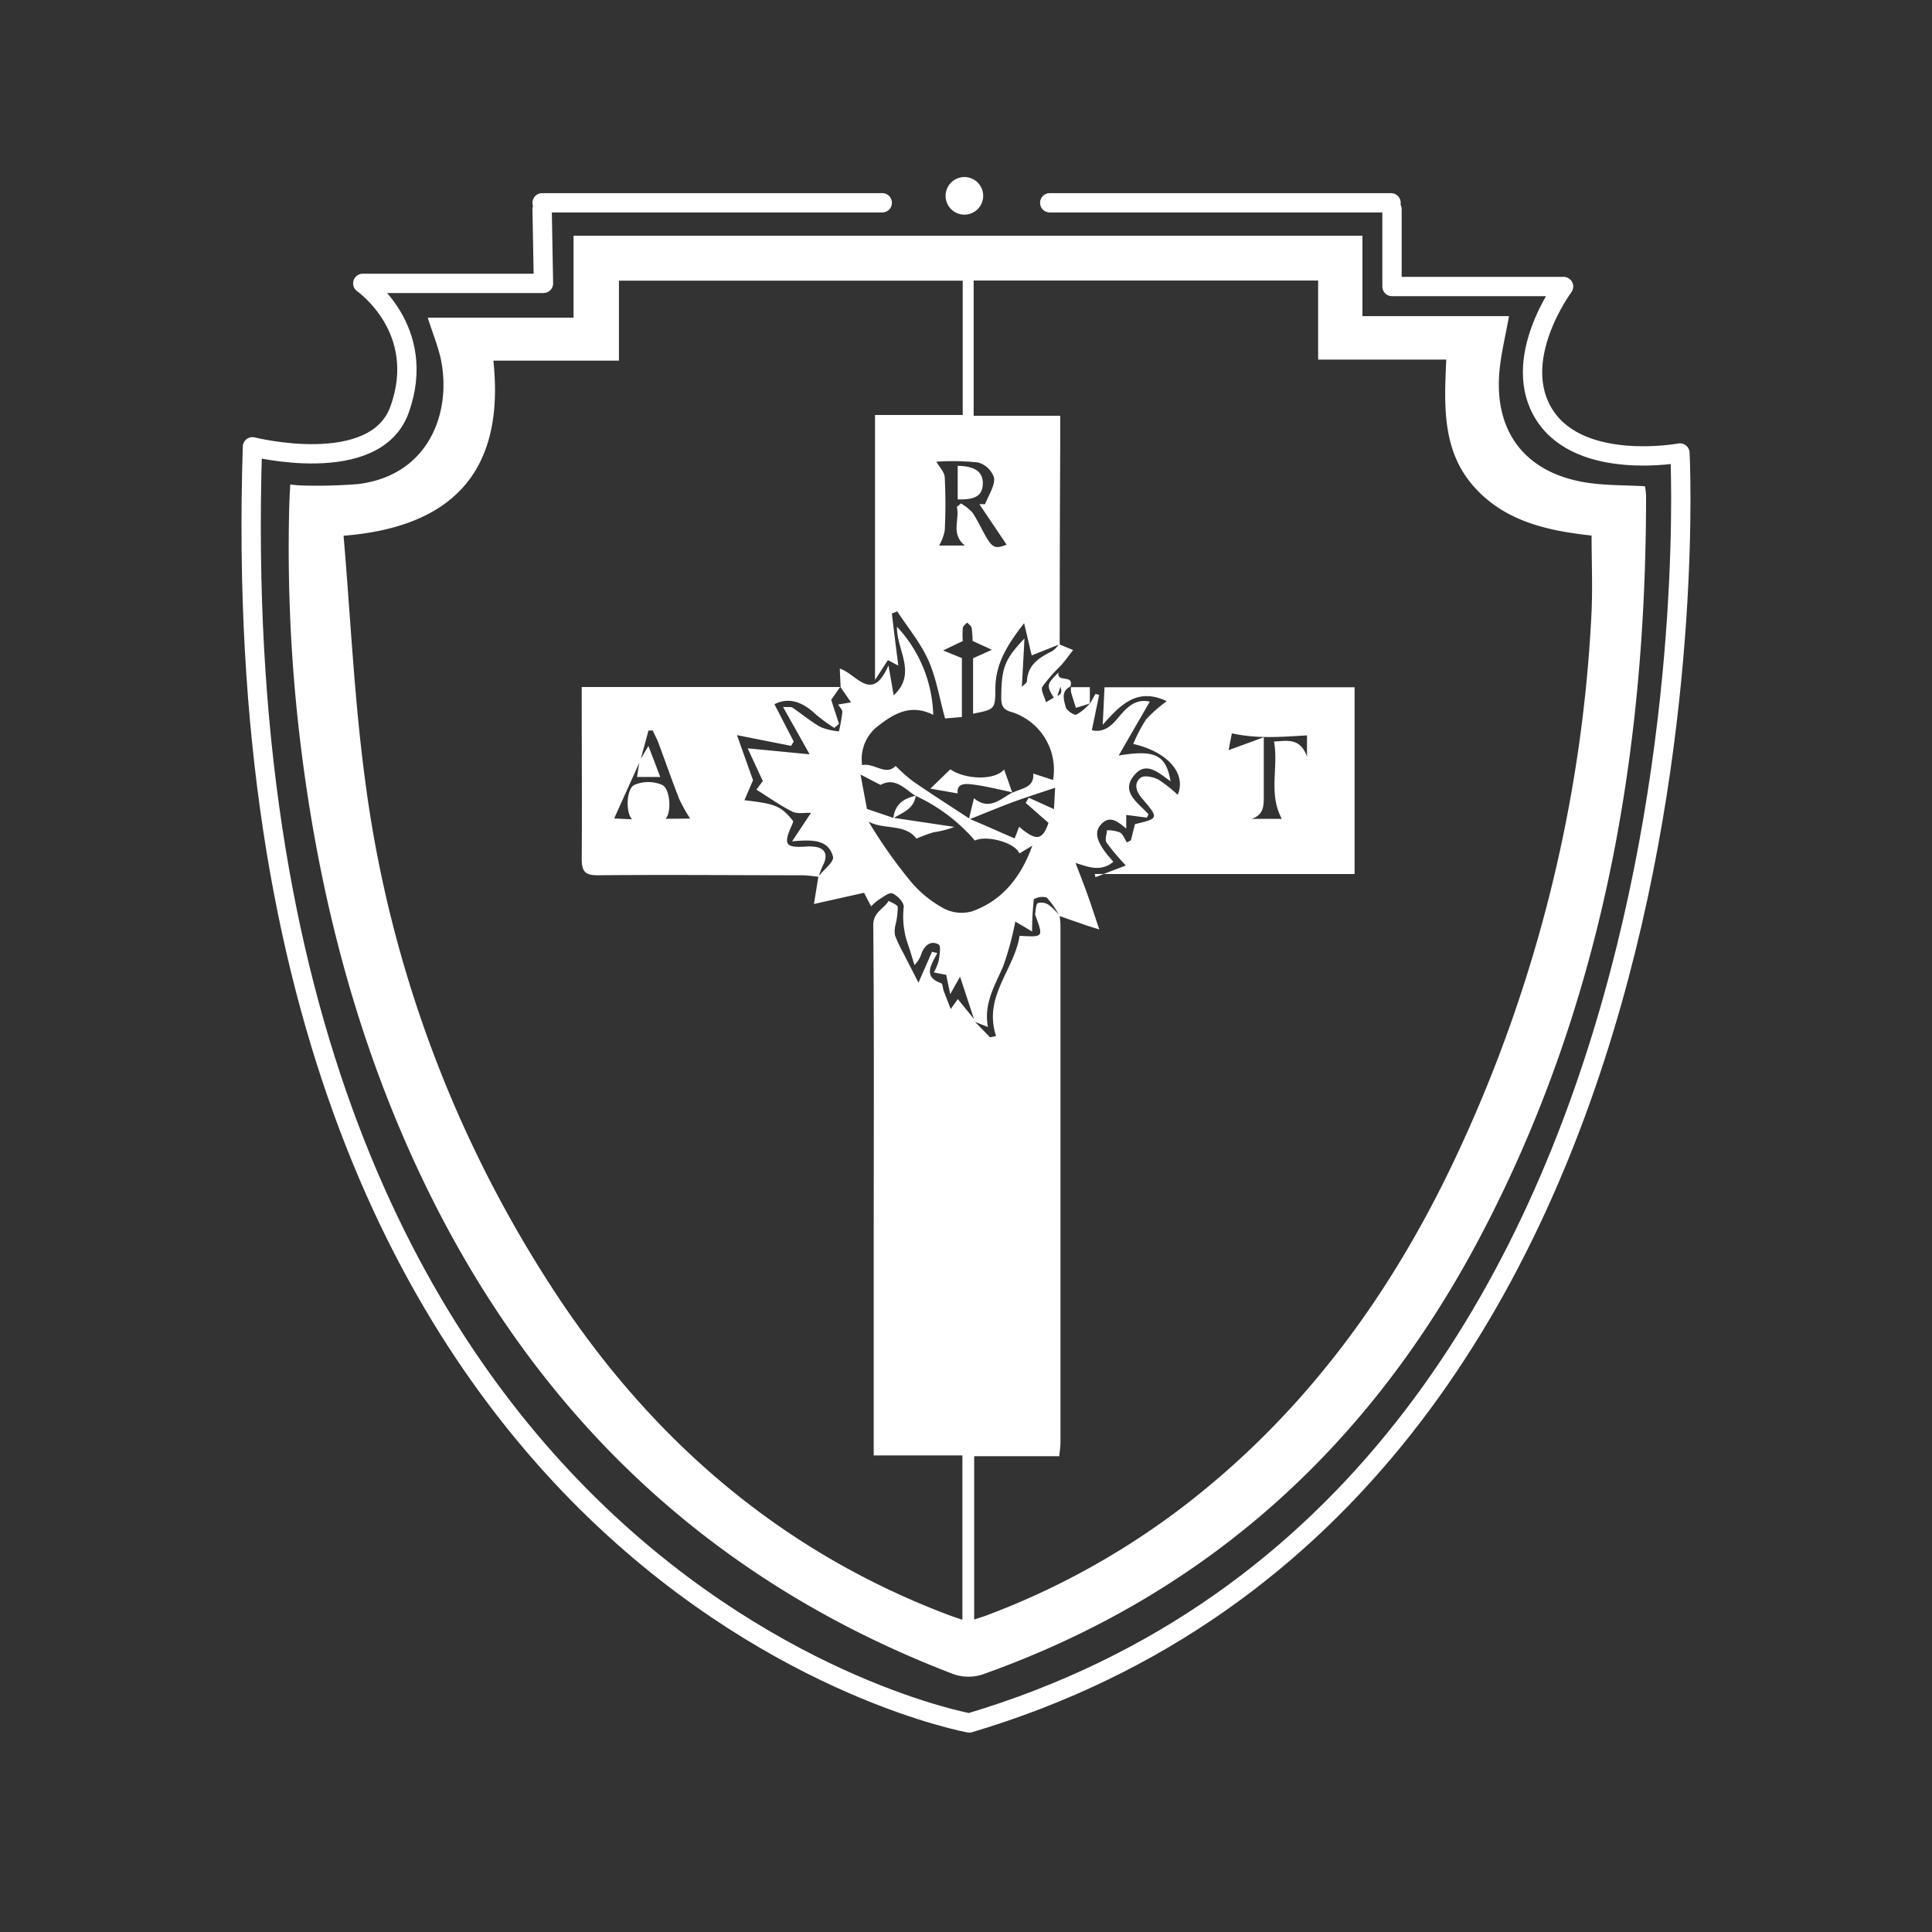
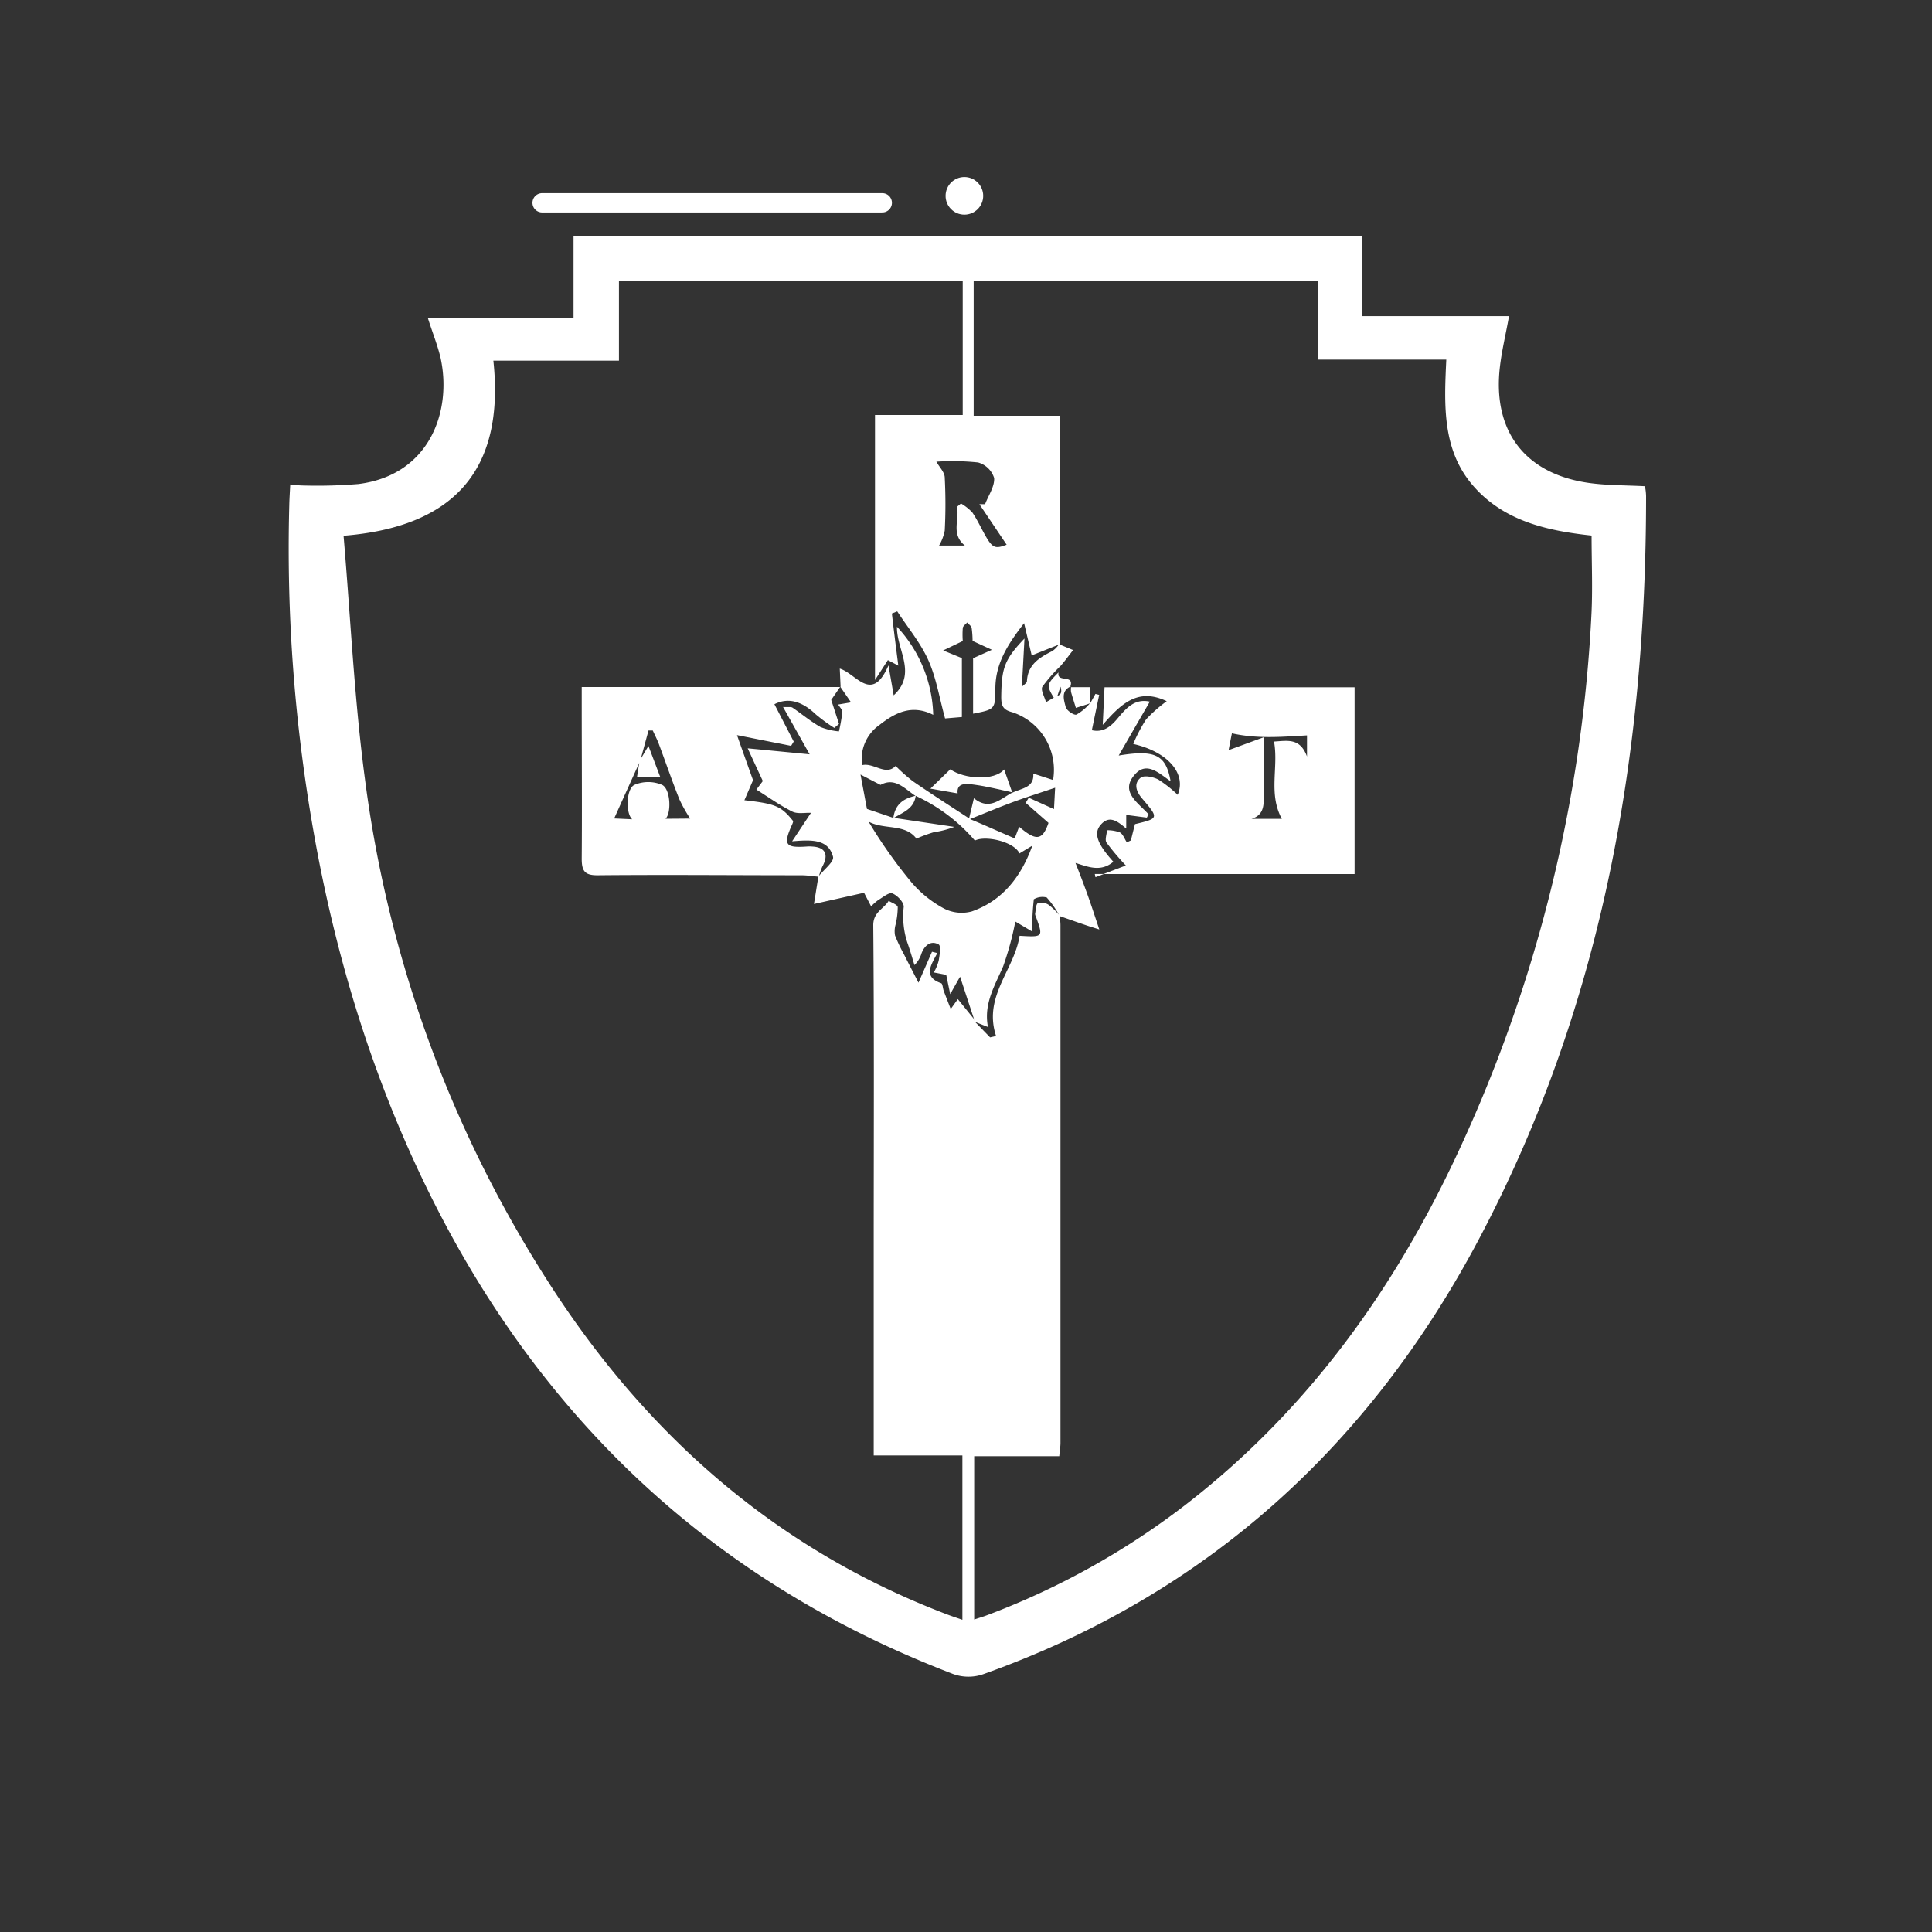
<svg xmlns="http://www.w3.org/2000/svg" id="Layer_1" data-name="Layer 1" viewBox="0 0 300 300">
  <rect x="0" y="0" width="300" height="300" fill="#333333" stroke="none" />
  <defs>
    <style>.cls-1{fill:#fff;}.cls-2{fill:none;stroke:#fff;stroke-linecap:round;stroke-linejoin:round;stroke-width:3px;}</style>
  </defs>
  <circle class="cls-1" cx="149.75" cy="30.41" r="2.92" />
  <path class="cls-1" d="M255.42,75.5c-3.07-.16-5.87-.12-8.62-.5-9.94-1.37-15.06-8-13.9-18,.29-2.55.9-5,1.42-7.91H211.56V36.6H89.06V49.33H66.42c.73,2.31,1.53,4.26,2,6.28,1.8,8.34-1.78,18.18-12.77,19.55a79.1,79.1,0,0,1-8.58.23,19,19,0,0,1-2-.16c-.06,1.22-.13,2.22-.15,3.22a251.53,251.53,0,0,0,1.63,36.09c2.58,21.76,7.69,42.84,16.48,62.93,17.09,39,44.79,67,84.66,82.35a7,7,0,0,0,5.18.08c34.4-12.3,59.66-35.23,76.73-67.4,19.13-36.06,26-75,26-115.48A8.2,8.2,0,0,0,255.42,75.5ZM247.1,95.74a223.89,223.89,0,0,1-20.51,82.79c-10,21.64-23.59,40.54-42.58,55.19a119.07,119.07,0,0,1-30.74,17.09c-.59.23-1.2.4-2,.67V226.12h13.21c.08-.86.19-1.48.19-2.09q0-40.17,0-80.35c0-.5-.08-1-.13-1.5l0,0,0,0h0a10.52,10.52,0,0,0-1.64-1.63,2.07,2.07,0,0,0-1.72-.33c-.35.2-.33,1.09-.45,1.68a1,1,0,0,0,.11.41c1.17,3.22,1.17,3.22-2.52,3-.8,5.28-5.69,9.4-3.65,15.56l-.93.21-2.34-2.41-.17-.45-2.5-3.08-1.1,1.54c-.45-1.15-.78-2-1.09-2.82-.15-.4-.16-1.1-.4-1.19-2.9-1-1.52-2.9-.59-4.68l-.83-.2-2.1,4.8c-.92-1.81-1.6-3.1-2.25-4.4a25.27,25.27,0,0,1-1.39-2.93,3.78,3.78,0,0,1,.07-1.63,12,12,0,0,0,.35-2.75c0-.39-.91-.69-1.41-1-.75,1.28-2.41,1.72-2.39,3.83.14,15.59.08,31.19.07,46.78q0,16.35,0,32.71V226h13.77v25.52c-.84-.29-1.61-.54-2.37-.83-26.69-10.15-47-28.13-62.22-52.08A189.25,189.25,0,0,1,56.7,121.19c-1.68-12.49-2.25-25.12-3.35-38C70.24,81.84,78.45,73.23,76.61,56h19.5V43.58h53.38V64.44H135.87v41.15l2-3.09,1.62.86c-.36-2.82-.7-5.46-1-8.1l.83-.33c1.65,2.53,3.64,4.91,4.85,7.63s1.72,5.89,2.58,9l2.61-.22v-9.15L146.45,101l3.05-1.46a13.31,13.31,0,0,1,0-2c0-.32.44-.59.68-.88.24.28.65.54.7.86a15.24,15.24,0,0,1,.14,2l3,1.38-2.92,1.31v8.61c3.31-.65,3.46-.65,3.46-3.87,0-3.88,1.87-6.85,4.46-10.18.43,1.81.78,3.31,1.18,5l4.18-1.66a3.65,3.65,0,0,1-1,1c-2,1-3.79,2.09-3.92,4.67,0,.27-.45.52-.79.87.15-2.64.28-5.07.41-7.5-3.15,3.29-3.55,4.61-3.61,9.07,0,1.33.24,2,1.7,2.37a9.41,9.41,0,0,1,6.35,10.53l-3.08-1c.19,2.24-1.86,2.26-3.28,3l.08-.08-.12,0,0,.07c-1.84,1-3.52,2.79-5.89.84-.28,1.16-.52,2.15-.75,3.13-2.92-1.91-5.86-3.79-8.73-5.77a26.88,26.88,0,0,1-2.68-2.38c-1.52,1.62-3.37-.54-5.2-.12a6.46,6.46,0,0,1,2.68-6.23c2.46-1.93,5.06-3.25,8.36-1.58a20.85,20.85,0,0,0-5.63-13.68c-.08,3.61,3.19,7.23-.51,10.65-.26-1.52-.47-2.71-.81-4.65-2.59,6-5,1.26-7.56.5l.13,2.85-.08-.07,1.7,2.46-2,.34c.26.44.68.82.65,1.17a27.59,27.59,0,0,1-.53,3,10.13,10.13,0,0,1-2.87-.68c-1.52-.87-2.87-2-4.33-3-.25-.17-.68-.06-1.48-.11l4.13,7.35-9.62-.93c.77,1.68,1.55,3.36,2.35,5.08l-1,1.33c1.9,1.19,3.67,2.46,5.59,3.42.82.4,2,.14,2.89.19L123,130.64c3.1-.27,5.64-.33,6.35,2.4.2.77-1.44,2-2.27,3.07h0s0,0,0,0l0,0c-.24,1.46-.47,2.93-.69,4.26l7.78-1.74,1.1,2.11a8.17,8.17,0,0,1,1.13-1c.72-.42,1.67-1.24,2.19-1,.77.31,1.79,1.4,1.74,2.09a13.11,13.11,0,0,0,.54,5.47c.42,1.17.76,2.37,1.13,3.56a4.42,4.42,0,0,0,1.11-1.87c.5-1.23,1.45-2,2.65-1.33.37.2.15,1.66,0,2.51A7.29,7.29,0,0,1,145,151l1.93.37c.2,1,.37,1.79.62,3,.63-1.13,1.09-1.94,1.53-2.71l2.16,6.57c.06.15.12.3.17.45l2,.79c-.7-3.62,1.07-6.42,2.36-9.42a47.81,47.81,0,0,0,1.89-6.95l2.6,1.54a46.86,46.86,0,0,1,.27-5,2.62,2.62,0,0,1,2-.28,14.4,14.4,0,0,1,2,2.88c1.3.46,2.6.92,3.9,1.36.69.24,1.39.45,2.27.73-.73-2.16-1.27-3.85-1.87-5.51S167.63,135.6,167,134c1.78.52,3.87,1.52,5.88-.19-2.48-2.74-3.09-4.4-2-5.69,1.37-1.65,2.68-.56,4,.54v-2.12l3.2.42.26-.52c-1.63-1.82-4.54-3.54-2.06-6.24,1.81-2,3.74-.1,5.49,1.12-.72-4.12-2.41-4.94-8.06-4,1.61-2.8,3.2-5.55,4.83-8.37-2.41-.54-3.76,1.13-5.07,2.69-1.1,1.3-2.27,2.13-3.93,1.75.39-1.88.76-3.68,1.14-5.49l-.58-.15-.82,1.47h-.05v0a7.51,7.51,0,0,1-2.08,1.74c-.38.15-1.53-.64-1.67-1.17-.27-1.08-.78-2.45.72-3.18.65-2-2.17-.5-1.83-2.2-1.81,1.8-1.92,2-.74,3.92l-1.21.71c-.21-.82-.86-1.89-.56-2.41a24.43,24.43,0,0,1,2.83-3.23c.69-.79,1.3-1.64,1.94-2.46l-2.08-.86q0-15.34.08-30.69c0-1.51,0-3,0-4.83H151.19v-21h53.49V55.84h19.9c-.34,7.1-.66,14.11,4.24,19.67,4.75,5.4,11.38,6.9,18.32,7.65C247.14,87.42,247.33,91.59,247.1,95.74ZM156.31,84.58c-1.76.68-2.2.54-3.33-1.46-.67-1.19-1.24-2.44-2-3.55a7.67,7.67,0,0,0-1.76-1.39l-.64.53c.48,1.93-1,4.17,1.24,6h-4a7.56,7.56,0,0,0,.88-2.33,80.1,80.1,0,0,0,0-8.2c0-.84-.83-1.64-1.3-2.49a38.11,38.11,0,0,1,6.47.12,3.64,3.64,0,0,1,2.5,2.42c.09,1.31-.89,2.7-1.41,4.06l-.88,0Zm6.5,43.2c-.94,2.73-1.92,2.86-4.56.6l-.69,1.81c-2.33-1-4.63-2.05-6.94-3,2.28-.91,4.55-1.86,6.85-2.71,2-.73,4-1.36,6.37-2.16-.08,1.41-.12,2.31-.18,3.32l-3.92-1.77-.47.8ZM138.72,127l-4.1-1.39c-.3-1.61-.6-3.19-1-5.34,1.29.67,2.16,1.13,3.11,1.61,2.23-1.23,3.73.57,5.41,1.7C140.27,124,139,124.9,138.72,127Zm3.56,3.23a23.32,23.32,0,0,1,2.71-1,14.65,14.65,0,0,0,3.2-.83L138.81,127c1.4-.86,3.11-1.41,3.38-3.42a27.14,27.14,0,0,1,9.19,6.94c1.75-.85,6.15.23,6.92,2l2-1.21c-1.74,4.84-4.64,8.55-9.41,10.22a6,6,0,0,1-4.3-.45,17.65,17.65,0,0,1-5-4,76,76,0,0,1-6.72-9.5C137.29,128.89,140.49,127.86,142.28,130.19Zm21.9-22.14.49-1.46c.19.6.14,1-.09,1.2S164.31,108,164.18,108.05Z" />
  <path class="cls-1" d="M147.56,119.46l-3.09,3,4.23.74c-.19-1.7,1.34-1.53,2.62-1.35,2,.27,3.9.77,5.85,1.18-.4-1.15-.81-2.3-1.25-3.55C154.41,121.28,149.75,121,147.56,119.46Z" />
  <path class="cls-1" d="M170.1,136.21l1.31-.5H170Z" />
  <path class="cls-1" d="M171.23,112.55c2.85-3.25,5.44-5.81,9.94-3.67a22.08,22.08,0,0,0-3.2,2.82,23.62,23.62,0,0,0-2,3.82c5.39,1.23,8.29,4.63,6.9,7.9a20,20,0,0,0-3-2.37c-.79-.41-2.2-.71-2.74-.29-1.14.89-.7,2.16.2,3.21,2.64,3.1,2.63,3.11-1.09,4-.22.84-.43,1.68-.64,2.53l-.63.3c-.35-.53-.58-1.25-1.07-1.54a5.56,5.56,0,0,0-2-.34c-.05.65-.37,1.49-.08,1.92a37.38,37.38,0,0,0,3,3.55l-3.48,1.33h39v-29H171.51C171.42,108.58,171.34,110.29,171.23,112.55Zm20.06,1.32c3.94.88,7.71.55,11.66.32v3.28c-1.08-2.89-2.93-2.46-5.12-2.32.73,4-.92,8.06,1.21,12h-4.7c1.9-.58,1.92-2.09,1.9-3.67,0-2.72,0-5.44,0-9l-5.46,2C190.9,115.82,191.1,114.79,191.29,113.87Z" />
  <path class="cls-1" d="M166.31,106.7a3.21,3.21,0,0,0,0,.76c.23.82.5,1.64.75,2.46l2.17-.69V106.7Z" />
  <path class="cls-1" d="M166.31,106.7v-.08l-.08,0a.08.08,0,0,1,0,0Z" />
-   <path class="cls-1" d="M148.71,72.33v5.21c2.76.1,3.84-.59,3.9-2.4S151.47,72.37,148.71,72.33Z" />
  <path class="cls-1" d="M127.7,134.55c1-1.83.48-3-1.59-3.1a5,5,0,0,0-.86,0c-3.36.23-3.68-.29-2.2-3.53a2.77,2.77,0,0,0,.12-.41c-1.87-2.33-2.7-2.7-7.58-3.25l1.34-3.11c-.77-2.16-1.52-4.26-2.49-7l8.4,1.67.41-.67c-1-1.93-2-3.87-3-5.8,2.12-1.08,4.27-.49,6.45,1.6a27,27,0,0,0,2.85,2.08l.73-.62c-.42-1.3-.84-2.6-1.21-3.73l1.38-2H90.33v2.42c0,8.08.06,16.16,0,24.23,0,1.94.47,2.6,2.5,2.58,10.53-.1,21.06,0,31.59,0,.91,0,1.81.15,2.72.23A10.48,10.48,0,0,1,127.7,134.55Zm-24.37-7.41c.94-.84.81-4.6-.51-5.26a5.49,5.49,0,0,0-4.32,0c-1.28.63-1.36,4.44-.33,5.34l-2.8-.13c1.26-2.81,2.58-5.72,3.89-8.63-.11.68-.22,1.37-.34,2.19h3.6l-1.83-4.82-1.19,2,1.2-4.4h.66c.31.68.65,1.34.91,2,1.08,2.89,2.08,5.81,3.22,8.68a23.07,23.07,0,0,0,1.68,3Z" />
-   <path class="cls-2" d="M216.15,32.49v12h26.64s-8.56,11.49-2.86,20.1,20.93,5.75,20.93,5.75,8.57,161.78-110.35,197.2c0,0-117-21.06-111.31-198.16,0,0,19,4.79,22.83-5.74C66.56,51.08,56.33,44,56.33,44H84.39l-.21-11.49" />
  <line class="cls-2" x1="84.18" y1="31.49" x2="137" y2="31.49" />
-   <line class="cls-2" x1="163" y1="31.49" x2="216" y2="31.49" />
</svg>